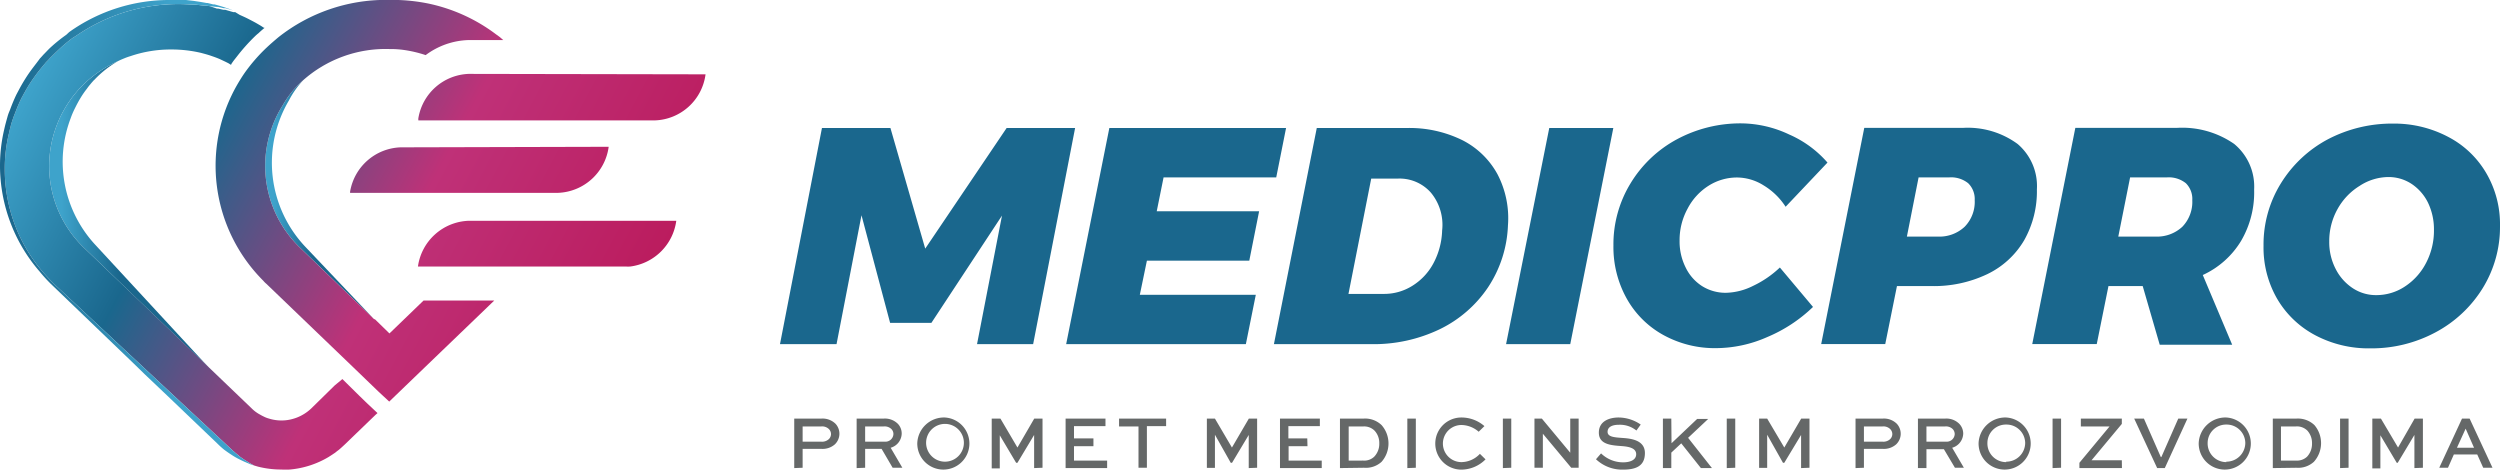
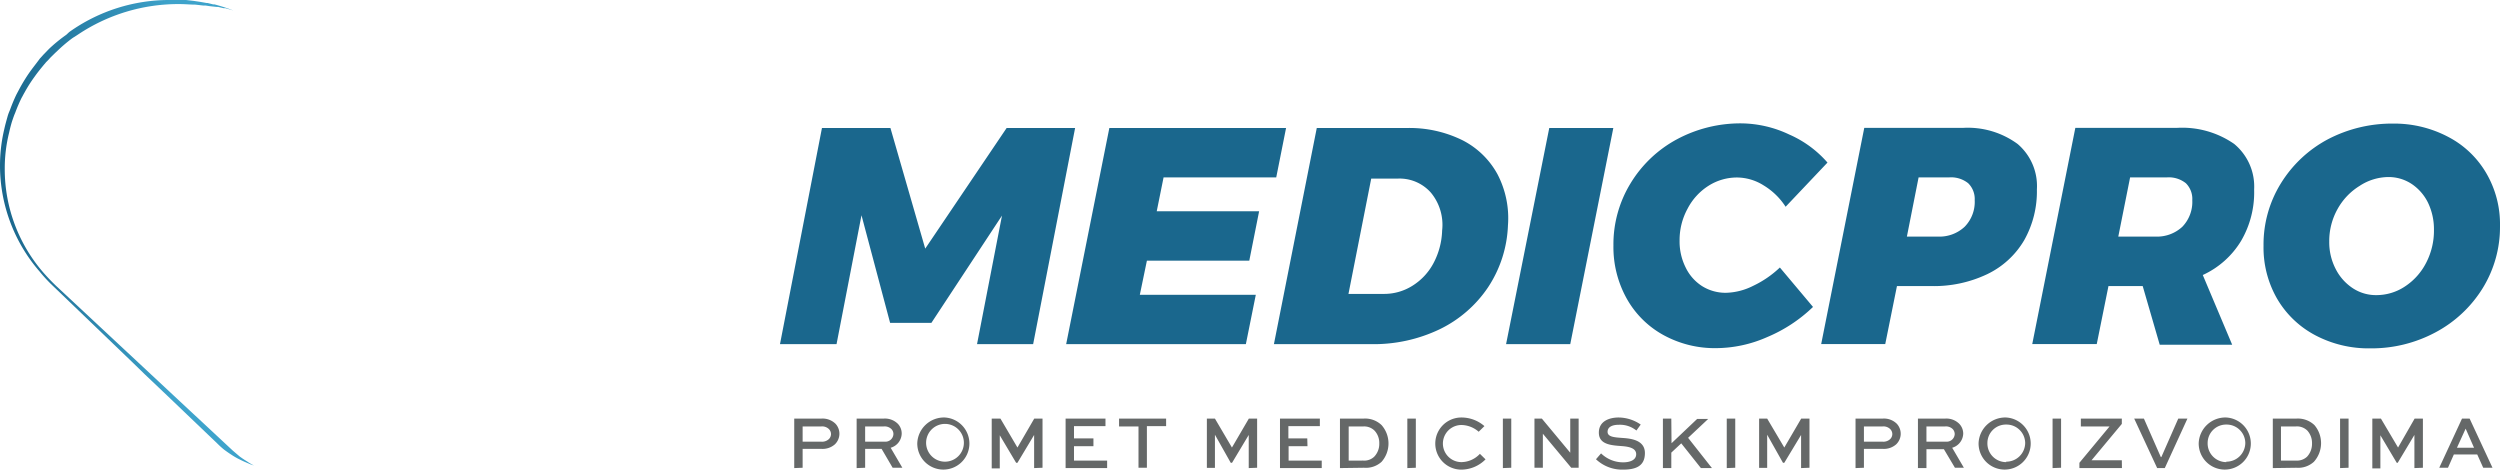
<svg xmlns="http://www.w3.org/2000/svg" xmlns:xlink="http://www.w3.org/1999/xlink" viewBox="0 0 226.35 42.52">
  <defs>
    <linearGradient id="a" x1="24.01" y1="19.18" x2="33.87" y2="19.18" gradientUnits="userSpaceOnUse">
      <stop offset=".08" stop-color="#3ea3cb" />
      <stop offset=".44" stop-color="#1a678d" />
    </linearGradient>
    <linearGradient id="b" x1="4.45" y1="20.5" x2="18.91" y2="20.5" xlink:href="#a" />
    <linearGradient id="c" x1="55.74" y1="32.06" x2="4.65" y2="4.89" gradientUnits="userSpaceOnUse">
      <stop offset="0" stop-color="#bb1c5e" />
      <stop offset=".37" stop-color="#bf3178" />
      <stop offset=".72" stop-color="#1a678d" />
      <stop offset="1" stop-color="#3ea3cb" />
    </linearGradient>
    <linearGradient id="d" y1="22.17" x2="23.02" y2="22.17" gradientUnits="userSpaceOnUse">
      <stop offset=".03" stop-color="#1a678d" />
      <stop offset=".67" stop-color="#3ea3cb" />
    </linearGradient>
  </defs>
  <path d="M71.91 42.38V37.9h2.45a1.67 1.67 0 011.29.47 1.33 1.33 0 01-.06 1.86 1.68 1.68 0 01-1.23.41h-1.69v1.71zm.76-3.77v1.38h1.69a.9.9 0 00.67-.22.64.64 0 00.21-.47.64.64 0 00-.19-.45.87.87 0 00-.69-.24zm4.89 3.77V37.9H80a1.66 1.66 0 011.29.47 1.27 1.27 0 01.35.9 1.37 1.37 0 01-1 1.27l1.06 1.81h-.88l-1-1.71h-1.49v1.71zm.77-3.77v1.38h1.82a.72.72 0 00.74-.69.63.63 0 00-.18-.45.88.88 0 00-.7-.24zm7.22-.81a2.36 2.36 0 11-2.5 2.34 2.42 2.42 0 012.5-2.34zm0 4a1.71 1.71 0 001.72-1.7 1.71 1.71 0 10-1.72 1.7zm8.08.58v-3l-1.51 2.52H92l-1.48-2.49v3h-.73V37.9h.79l1.54 2.62 1.52-2.62h.75v4.45zM99 40.4h-1.76v1.3h3v.68h-3.76V37.9h3.61v.68h-2.85v1.11H99zm2.32-2.5h4.26v.68h-1.74v3.77h-.76v-3.74h-1.76zm11.74 4.48v-3l-1.51 2.52h-.12L110 39.36v3h-.73V37.9h.73l1.54 2.62 1.53-2.62h.75v4.45zm5.32-1.98h-1.71v1.3h3v.68h-3.78V37.9h3.61v.68h-2.85v1.11h1.71zm2.94 1.98V37.9h2.13a2.15 2.15 0 011.64.59 2.52 2.52 0 010 3.32 2.1 2.1 0 01-1.59.54zm2.1-.68a1.3 1.3 0 001-.35 1.67 1.67 0 00.46-1.2 1.63 1.63 0 00-.43-1.16 1.33 1.33 0 00-1-.38h-1.34v3.09zm4 .68V37.9h.77v4.45zm7.08-.79a3.1 3.1 0 01-2.19.93 2.36 2.36 0 110-4.72 3.17 3.17 0 012.09.78l-.52.51a2.42 2.42 0 00-1.56-.61 1.68 1.68 0 000 3.36 2.32 2.32 0 001.67-.75zm1.57.79V37.9h.76v4.45zm6.86-4.48v4.45h-.67l-2.57-3.08v3.08h-.76V37.9h.67l2.57 3.09V37.9zm5.23 1.08a2.37 2.37 0 00-1.61-.52c-.53 0-1 .17-1 .64s.66.5 1.33.55 2.05.14 2.05 1.37-.89 1.5-2 1.5a3.44 3.44 0 01-2.43-.94l.46-.53a2.87 2.87 0 002 .81c.66 0 1.18-.23 1.18-.73s-.51-.68-1.29-.74c-1-.07-2.09-.15-2.09-1.22s1-1.37 1.79-1.37a3.56 3.56 0 012 .64zm3.18 1.15l2.32-2.2h1l-1.82 1.71 2.16 2.74h-1l-1.78-2.24-.9.84v1.4h-.76V37.9h.76zm5 2.25V37.9h.77v4.45zm6.73 0v-3l-1.52 2.52h-.12L160 39.36v3h-.73V37.9h.73l1.55 2.62 1.53-2.62h.75v4.45zm4.93 0V37.9h2.45a1.65 1.65 0 011.29.47 1.33 1.33 0 01-.06 1.86 1.68 1.68 0 01-1.23.41h-1.69v1.71zm.76-3.77v1.38h1.69a.9.9 0 00.67-.22.64.64 0 00.21-.47.64.64 0 00-.19-.45.87.87 0 00-.69-.24zm4.89 3.77V37.9h2.46a1.65 1.65 0 011.28.47 1.28 1.28 0 01.36.9 1.38 1.38 0 01-1 1.27l1.06 1.81H177l-1-1.68h-1.58v1.71zm.77-3.77v1.38h1.82a.72.72 0 00.74-.69.67.67 0 00-.18-.45.87.87 0 00-.69-.24zm7.22-.81a2.36 2.36 0 11-2.5 2.34 2.42 2.42 0 012.5-2.34zm0 4a1.71 1.71 0 001.72-1.7 1.69 1.69 0 00-1.72-1.66 1.67 1.67 0 00-1.7 1.66 1.69 1.69 0 001.7 1.74zm4.2.58V37.9h.77v4.45zm6.28 0h-3.85v-.48l2.73-3.29h-2.6v-.71h3.71v.48l-2.74 3.29h2.74zm5.93-4.48L196 42.38h-.69l-2.08-4.48h.88l1.53 3.48h.05l1.53-3.48zm3.52-.1a2.36 2.36 0 11-2.5 2.34 2.42 2.42 0 012.5-2.34zm0 4a1.71 1.71 0 001.72-1.7 1.69 1.69 0 00-1.72-1.66 1.67 1.67 0 00-1.69 1.66 1.69 1.69 0 001.69 1.74zm4.21.58V37.9h2.13a2.17 2.17 0 011.64.59 2.52 2.52 0 01-.05 3.32 2.11 2.11 0 01-1.59.54zm2.1-.68a1.32 1.32 0 001-.35 1.71 1.71 0 00.45-1.2 1.67 1.67 0 00-.42-1.16 1.34 1.34 0 00-1.05-.38h-1.34v3.09zm3.99.68V37.9h.77v4.45zm6.73 0v-3l-1.51 2.52H217l-1.48-2.49v3h-.73V37.9h.78l1.55 2.62 1.5-2.62h.75v4.45zm4.31-4.48h.69l2.07 4.45h-.84l-.54-1.2h-2.12l-.53 1.2h-.79zm-.46 2.64H224l-.76-1.73z" fill="#656868" />
  <path d="M97.34 11.59l-3.8 19.57h-5.08l2.26-11.64-6.39 9.71h-3.74L78 19.49l-2.26 11.67h-5.12l3.8-19.57h6.2l3.15 10.92 7.37-10.92zm8.01 4.47l-.62 3.07H114l-.89 4.47h-9.27l-.64 3.09h10.5l-.9 4.47H96.53l3.91-19.57h16l-.89 4.47zm27.05-3.37a7.46 7.46 0 013.19 3.1 8.6 8.6 0 01.94 4.62 10.88 10.88 0 01-1.8 5.6 11.09 11.09 0 01-4.38 3.8 13.82 13.82 0 01-6.16 1.35h-8.85l3.88-19.57h8.15a10.85 10.85 0 015.03 1.1zm-2.84 4.76a3.78 3.78 0 00-3-1.28h-2.41l-2.06 10.44h3.18a4.79 4.79 0 002.6-.73 5.37 5.37 0 001.89-2 6.7 6.7 0 00.81-3 4.57 4.57 0 00-1.01-3.43zm12.61 13.71h-5.81l3.91-19.57h5.8zM162 12.18a9.76 9.76 0 013.46 2.54l-3.79 4a6.16 6.16 0 00-2-1.94 4.56 4.56 0 00-2.39-.71 4.81 4.81 0 00-2.59.75 5.38 5.38 0 00-1.9 2.08 5.91 5.91 0 00-.72 2.9 5.23 5.23 0 00.54 2.4 4.12 4.12 0 001.49 1.7 4 4 0 002.16.61 5.75 5.75 0 002.47-.63 9.23 9.23 0 002.42-1.66l3 3.57a13.46 13.46 0 01-4.15 2.73 11.55 11.55 0 01-4.57 1 9.66 9.66 0 01-4.85-1.2 8.49 8.49 0 01-3.31-3.31 9.58 9.58 0 01-1.19-4.78 10.59 10.59 0 011.55-5.63 11 11 0 014.22-4 12.16 12.16 0 015.84-1.43 10.34 10.34 0 014.31 1.01zm20.68.86a5 5 0 011.74 4.11 9 9 0 01-1.15 4.6 7.77 7.77 0 01-3.34 3.07 11.22 11.22 0 01-5.11 1.08h-3.07l-1.06 5.25h-5.8l3.9-19.57h8.91a7.62 7.62 0 014.98 1.46zm-4.8 7.49a3.22 3.22 0 00.91-2.41 2 2 0 00-.59-1.53 2.47 2.47 0 00-1.7-.53h-2.79l-1.06 5.36h2.79a3.34 3.34 0 002.44-.89zm25.04 1.26a7.89 7.89 0 01-3.48 3.11l2.66 6.31h-6.56L194 25.9h-3.1l-1.06 5.25H184l3.9-19.57h9.16a8.24 8.24 0 015.22 1.45 5 5 0 011.81 4.13 8.7 8.7 0 01-1.17 4.63zm-11.13-.37h3.35a3.37 3.37 0 002.45-.89 3.25 3.25 0 00.9-2.41 2 2 0 00-.58-1.53 2.47 2.47 0 00-1.7-.53h-3.35zm29.9-9.01a8.56 8.56 0 013.43 3.29 9.15 9.15 0 011.23 4.74 10.55 10.55 0 01-1.56 5.64 11.19 11.19 0 01-4.26 4 12.26 12.26 0 01-5.93 1.46 10.32 10.32 0 01-5-1.2 8.7 8.7 0 01-3.44-3.31 9.29 9.29 0 01-1.22-4.78 10.51 10.51 0 011.56-5.63 11.13 11.13 0 014.25-4 12.53 12.53 0 015.94-1.43 10.45 10.45 0 015 1.22zm-8.05 4.42a5.69 5.69 0 00-2 2.1 5.92 5.92 0 00-.75 2.93 5.26 5.26 0 00.57 2.47 4.54 4.54 0 001.54 1.75 3.8 3.8 0 002.15.64 4.66 4.66 0 002.59-.78 5.62 5.62 0 001.92-2.14 6.32 6.32 0 00.71-3 5.55 5.55 0 00-.53-2.43 4.33 4.33 0 00-1.48-1.71 3.77 3.77 0 00-2.12-.63 4.81 4.81 0 00-2.6.8z" fill="#1a678d" />
-   <path d="M33.87 30l-6.63-6.4a10.27 10.27 0 01-1.62-13 8.6 8.6 0 011.81-2.22 8.2 8.2 0 00-1.28 1.83 11.08 11.08 0 001.49 13.23z" transform="translate(0 -1.1)" fill="url(#a)" />
-   <path d="M18.91 34.39L7.67 23.6a10.27 10.27 0 01-2.41-11.46 9 9 0 01.45-.94 9.69 9.69 0 01.56-.91 8.34 8.34 0 01.65-.85c.11-.13.23-.28.36-.41l.39-.39a11 11 0 013-2 9.48 9.48 0 00-2.13 1.69l-.07.06c-.09.11-.19.21-.28.33a4.12 4.12 0 00-.32.41 7.85 7.85 0 00-.58.84c-.16.26-.31.54-.49.9s-.29.62-.4.93a11.07 11.07 0 002.14 11.37z" transform="translate(0 -1.1)" fill="url(#b)" />
-   <path d="M42.43 7.79a4.8 4.8 0 00-4.55 4 .78.78 0 000 .21h21.43a4.79 4.79 0 004.57-4.17zm0 13.3a4.81 4.81 0 00-4.59 4.14h18.81a3 3 0 00.42 0 4.82 4.82 0 004.16-4.14zm-7.17 10.2l-.06-.06L33.94 30h-.07l-6.63-6.4a10.27 10.27 0 01-1.62-13 8.6 8.6 0 011.81-2.22 11.26 11.26 0 017.82-2.84h.08a8.51 8.51 0 011.14.07 11.17 11.17 0 012.07.48 6.79 6.79 0 013.8-1.36h3.23l-.3-.26c-.11-.08-.22-.17-.33-.24a15.45 15.45 0 00-6.21-2.82 16.66 16.66 0 00-3.25-.32H35a15.69 15.69 0 00-9.79 3.38c-.37.31-.73.62-1.08.95a15.33 15.33 0 00-2 2.31c-.22.32-.43.66-.63 1a14.72 14.72 0 002.35 17.8l.05.06a2.18 2.18 0 00.22.21L32 34.37l2.24 2.16 1 .93 3.21-3.09 5.44-5.23.86-.83h-6.4zm1-16.85a4.81 4.81 0 00-4.56 4 .53.53 0 000 .12h18.83a4.81 4.81 0 004.58-4.17zm-3.05 23.15l-.67-.65L31 35.42l-.7.58-2.14 2.1a4 4 0 01-1.24.79 3.59 3.59 0 01-.35.12 3.71 3.71 0 01-1.1.16 3.77 3.77 0 01-1.11-.17 2.5 2.5 0 01-.43-.16c-.12-.06-.25-.12-.38-.2a3.15 3.15 0 01-.75-.55l-3.87-3.71L7.67 23.6a10.27 10.27 0 01-2.41-11.46 9 9 0 01.45-.94 9.69 9.69 0 01.56-.91 8.34 8.34 0 01.65-.85c.11-.13.23-.28.36-.41l.39-.39a11 11 0 013-2c.2-.1.41-.19.61-.27a5.17 5.17 0 01.51-.18 11.28 11.28 0 013.71-.61 11.67 11.67 0 012.71.31c.29.08.57.15.86.25s.55.19.83.31l.53.25.26.13.24.15v-.06a5.15 5.15 0 01.32-.45l.19-.24a17 17 0 011.65-1.85 4 4 0 01.32-.28c.18-.17.36-.33.55-.48h-.06l-.29-.19-.36-.21c-.26-.15-.52-.28-.79-.42s-.51-.24-.77-.36l-.39-.24a.11.11 0 00-.06 0h-.11l-.73-.21h-.16l-.48-.11h-.12L19 1.66l-.4-.06h-.21l-.7-.08c-.45 0-.91-.05-1.43-.05a16.33 16.33 0 00-9.2 2.76l-.2.13s-.18.12-.21.13l-.09.06a13.74 13.74 0 00-1.42 1.21c-.19.17-.36.35-.56.54 0 0-.32.36-.39.41-.45.53-.78.94-1.07 1.35a13 13 0 00-.9 1.42c-.09.15-.17.32-.26.47a14.21 14.21 0 00-.59 1.38c-.1.22-.17.44-.25.67s-.21.71-.29 1.09a13.4 13.4 0 00-.4 3.31 14.27 14.27 0 003.64 9.54c.35.39.71.76 1.07 1.1l11.13 10.38 4.82 4.49.61.52c.21.15.42.3.66.44a5 5 0 00.66.38l.34.1a8.55 8.55 0 002.09.26 7.19 7.19 0 00.81 0 8.27 8.27 0 003.5-1.14l.58-.38c.09-.07.18-.15.27-.21s.41-.35.61-.54L34 38.66l.18-.16z" transform="translate(0 -1.1)" fill="url(#c)" />
  <path d="M23 43.25l-.3-.1-.35-.15c-.24-.1-.48-.21-.71-.33a5.9 5.9 0 01-.69-.4c-.22-.14-.43-.29-.65-.45a7.7 7.7 0 01-.6-.54l-4.57-4.37-2-1.9-1.13-1.1-7.4-7.11a13.56 13.56 0 01-1-1.1A14.65 14.65 0 010 16.12a14.26 14.26 0 01.39-3.34c.08-.37.18-.72.28-1.08s.16-.46.25-.69a14.51 14.51 0 01.57-1.36l.26-.49a15.53 15.53 0 01.87-1.43c.32-.46.68-.9 1-1.34.13-.13.25-.28.38-.41s.35-.37.54-.55A14.2 14.2 0 016 4.25L6.27 4a15.61 15.61 0 019.19-2.9h1.38l.69.08.6.09.57.1h.09l.52.13h.12c.42.11.84.24 1.24.38l.46.17-.73-.21h-.16l-.48-.11h-.12L19 1.66l-.4-.06h-.21l-.7-.08c-.45 0-.91-.05-1.43-.05a16.33 16.33 0 00-9.2 2.76l-.2.13s-.18.12-.21.13l-.09.06a13.74 13.74 0 00-1.42 1.21c-.19.17-.36.35-.56.54 0 0-.32.36-.39.41-.45.53-.78.94-1.07 1.35a13 13 0 00-.9 1.42c-.09.15-.17.32-.26.47a14.21 14.21 0 00-.59 1.38c-.1.22-.17.44-.25.67s-.21.71-.29 1.09a13.4 13.4 0 00-.4 3.31 14.27 14.27 0 003.64 9.54c.35.39.71.76 1.07 1.1l11.13 10.38 4.82 4.49.61.52c.21.15.42.3.66.44a5 5 0 00.64.38z" transform="translate(0 -1.1)" fill="url(#d)" />
</svg>